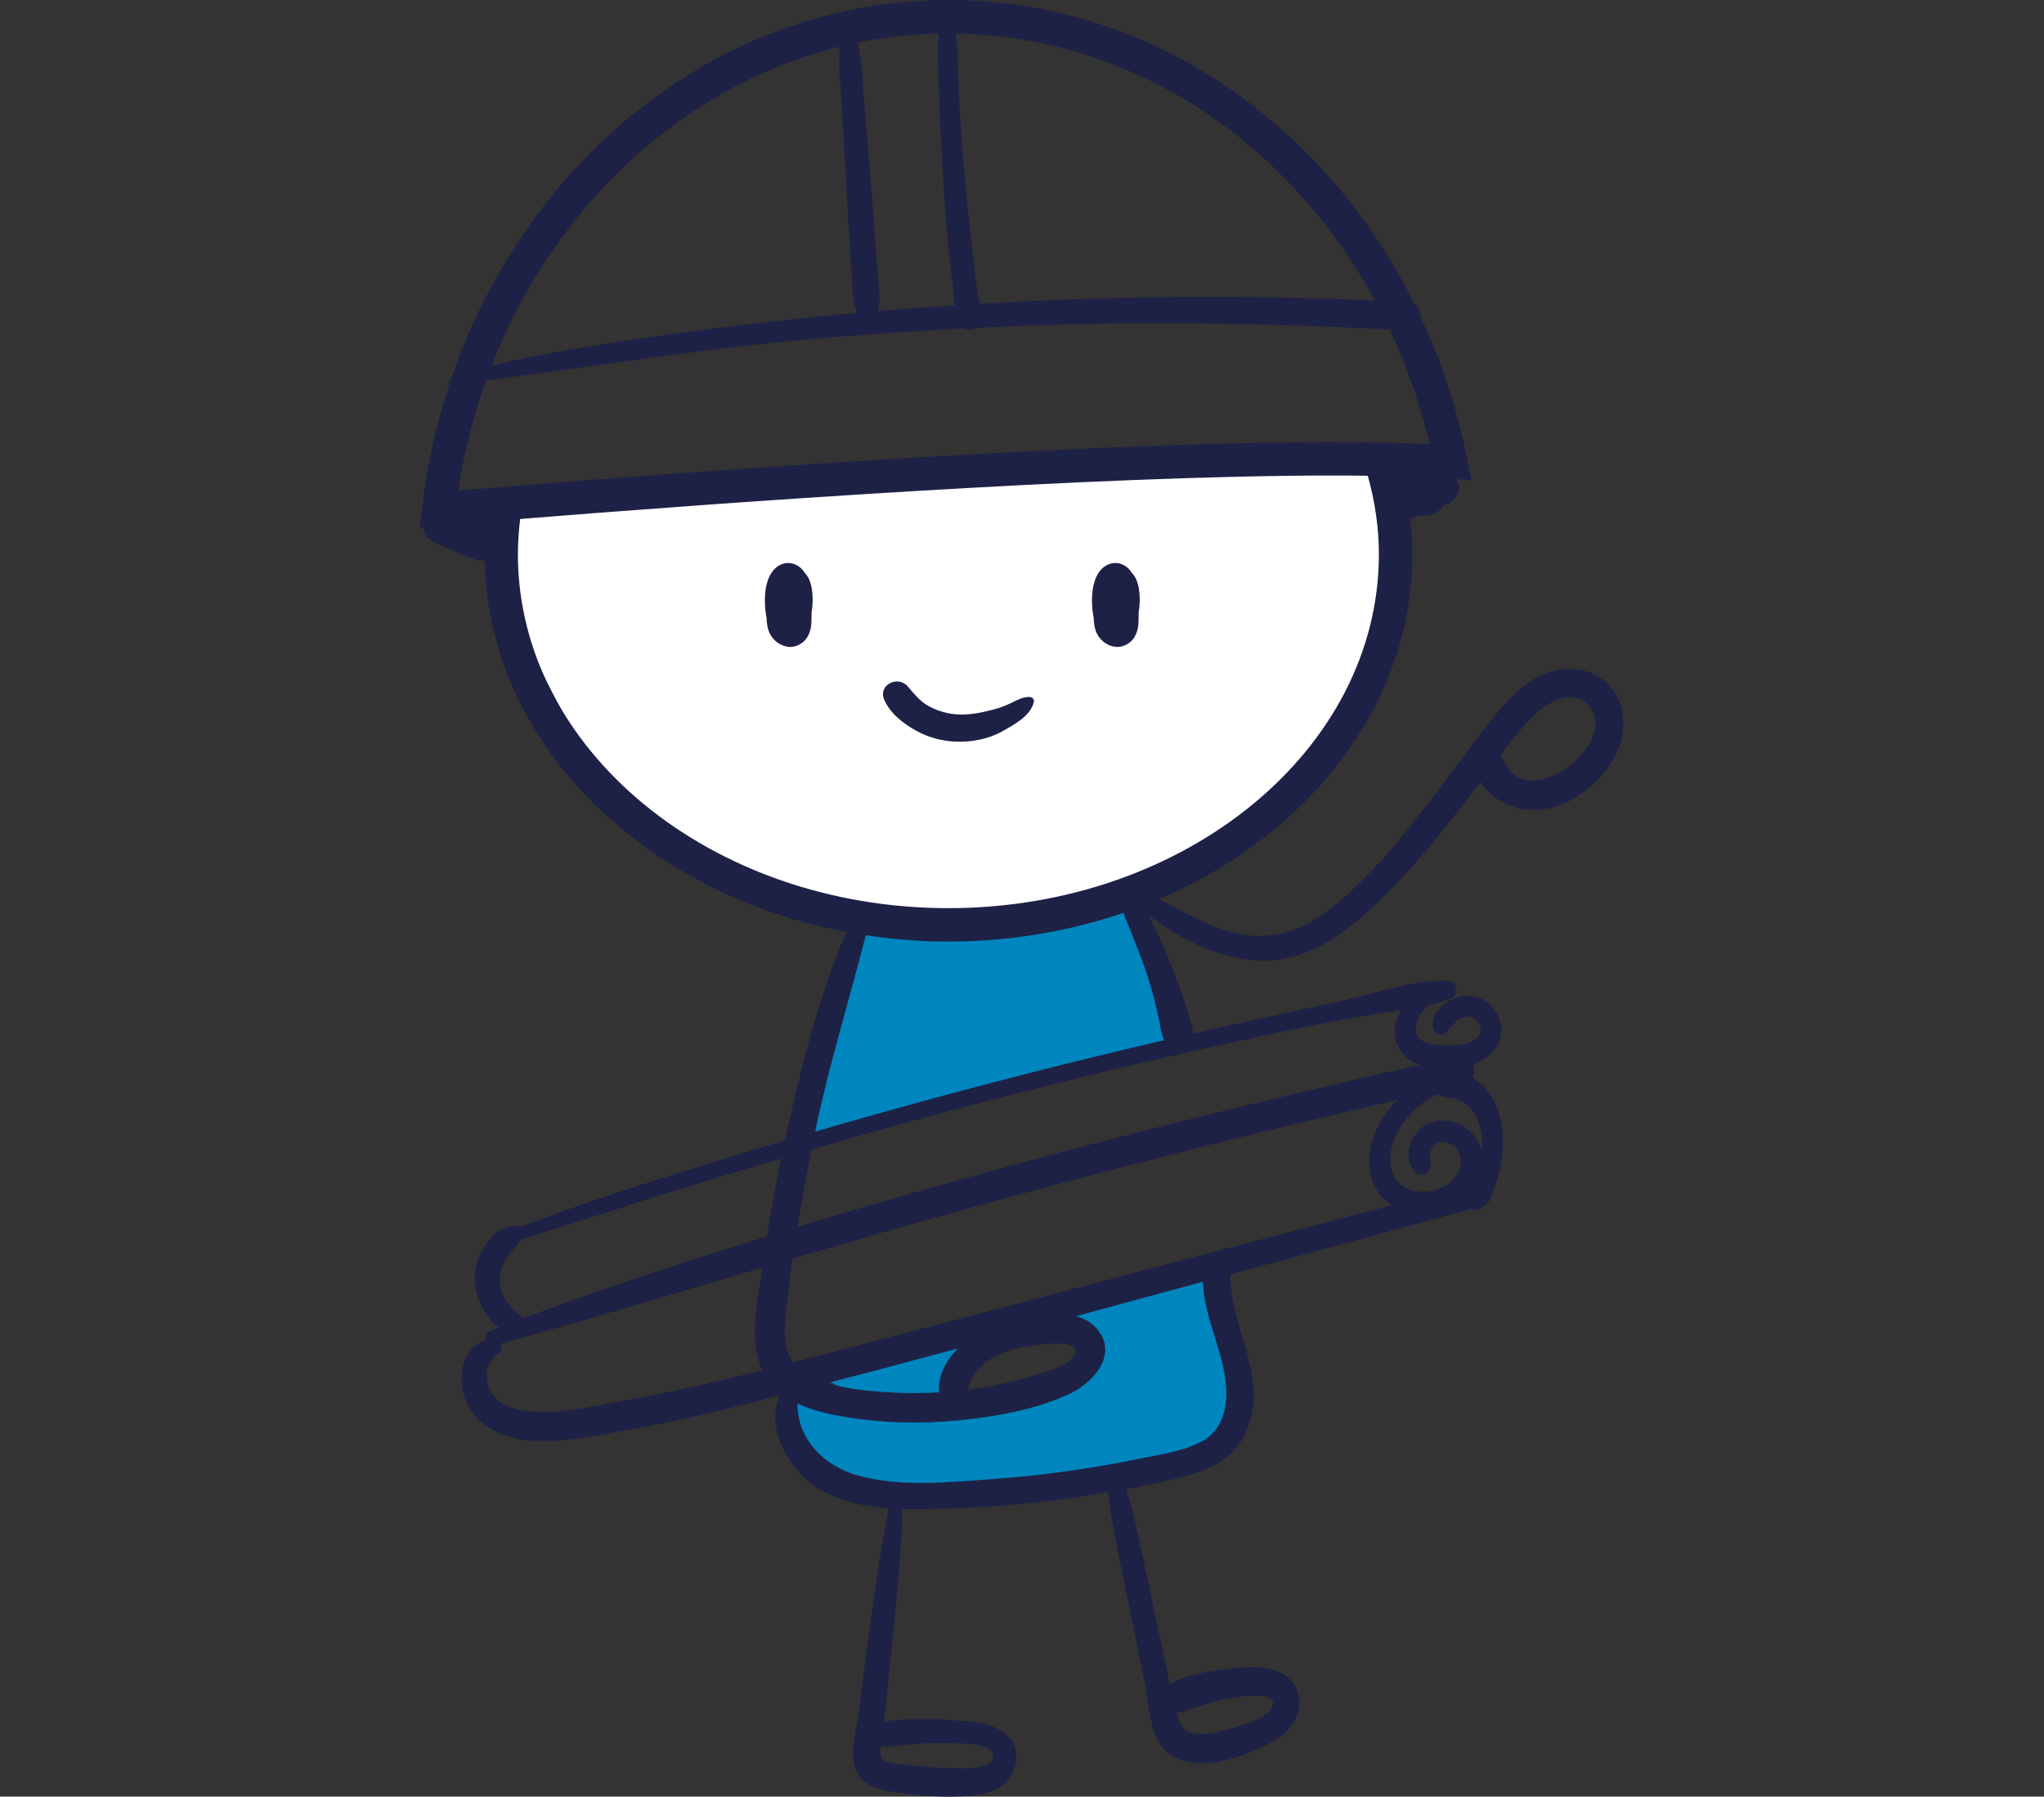
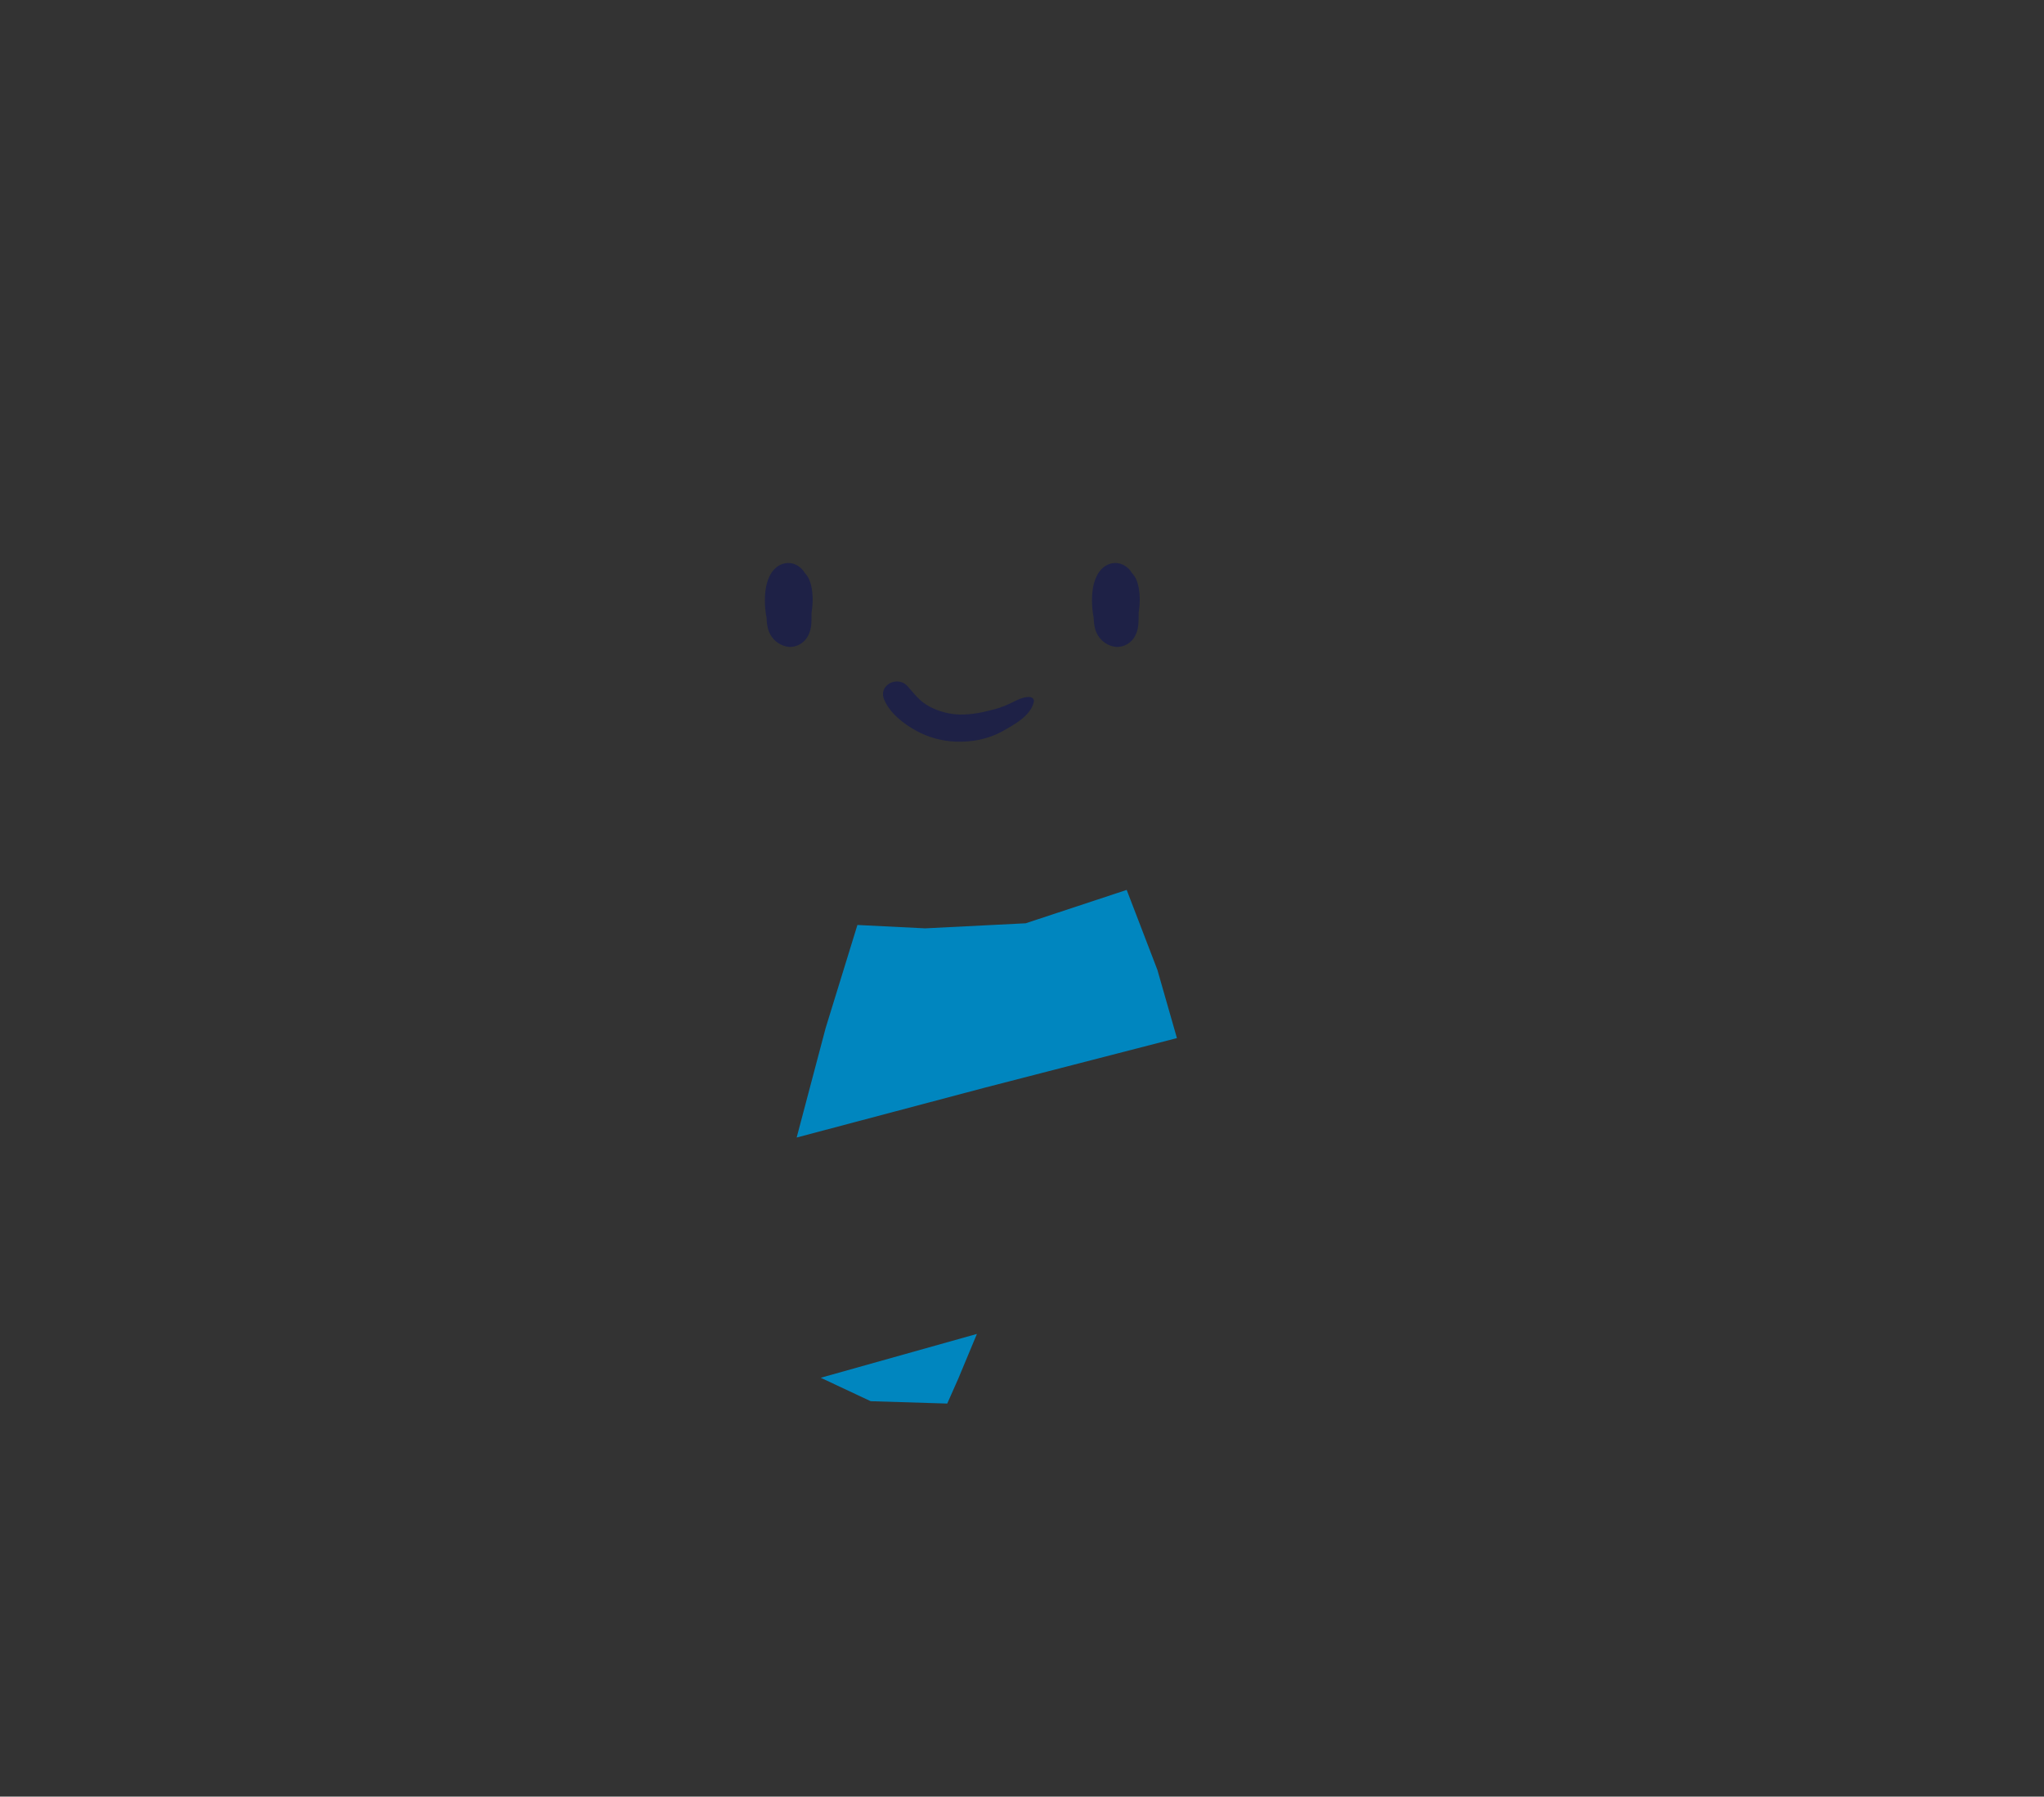
<svg xmlns="http://www.w3.org/2000/svg" width="100%" height="100%" viewBox="0 0 967 850" version="1.1" xml:space="preserve" style="fill-rule:evenodd;clip-rule:evenodd;stroke-linejoin:round;stroke-miterlimit:2;">
  <rect x="0" y="0" width="967" height="850" fill="#333333" stroke="none" />
  <g id="OBJECTS">
    <g id="Wirtschaft">
-       <path d="M244.085,242.358l127.787,-10.793l165.361,-8.858l122.679,0.083l-5.424,92.559l-74.036,91.351l-118.332,32.495l-108.978,-16.51l-72.753,-58.15l-39.163,-75.454l2.859,-46.723Z" style="fill:#fff;" />
      <path d="M405.632,437.619l32.07,1.596l47.543,-2.394l47.781,-15.795l14.518,37.811l9.253,32.304l-91.426,23.586l-88.478,23.456l13.719,-51.844l15.02,-48.72Z" style="fill:#0086bf;" />
      <path d="M388.281,651.839l73.891,-20.742l-8.775,21.061l-5.265,11.885l-36.219,-1.116l-23.632,-11.088Z" style="fill:#0086bf;" />
-       <path d="M505.373,623.043l66.355,-21.779l8.853,36.37l2.633,38.524l-33.264,15.713l-77.206,13.72l-70.672,-2.233l-27.203,-24.57l-3.11,-18.584l42.676,4.865l50.259,-1.275l44.749,-13.641l12.285,-15.795l-16.355,-11.315Z" style="fill:#0086bf;" />
      <path d="M517.396,292.21c0.108,2.363 0.306,4.74 1.274,6.944c1.51,3.446 4.364,5.848 8.021,6.708c3.497,0.828 7.294,-0.784 9.422,-3.599c1.567,-2.071 2.318,-4.734 2.471,-7.295c0.096,-1.675 0.109,-3.363 0.09,-5.058c0.388,-2.421 0.598,-4.873 0.509,-7.332c-0.095,-2.848 -0.522,-6.046 -1.733,-8.632c-0.528,-1.128 -1.242,-2.134 -2.076,-3.007l-0.44,-0.733c-1.988,-2.682 -5.364,-4.357 -8.728,-3.727c-3.414,0.638 -5.854,3.026 -7.364,6.052c-2.268,4.543 -2.497,10.575 -2.045,15.532c0.121,1.337 0.3,2.758 0.599,4.147" style="fill:#1e2146;fill-rule:nonzero;" />
      <path d="M380.627,270.938l-0.44,-0.733c-1.987,-2.682 -5.357,-4.351 -8.721,-3.727c-3.421,0.637 -5.854,3.026 -7.364,6.052c-2.275,4.542 -2.498,10.582 -2.052,15.531c0.121,1.338 0.3,2.759 0.599,4.148c0.109,2.369 0.306,4.739 1.274,6.943c1.51,3.447 4.364,5.849 8.021,6.709c3.497,0.828 7.294,-0.778 9.428,-3.6c1.561,-2.07 2.313,-4.733 2.465,-7.294c0.096,-1.675 0.115,-3.364 0.09,-5.052c0.388,-2.427 0.599,-4.88 0.516,-7.339c-0.102,-2.847 -0.529,-6.039 -1.739,-8.632c-0.523,-1.121 -1.243,-2.127 -2.077,-3.006" style="fill:#1e2146;fill-rule:nonzero;" />
      <path d="M474.237,345.965c5.516,-3.089 13.435,-7.294 14.875,-13.945c0.306,-1.401 -1.026,-2.293 -2.224,-2.28c-3.166,0.025 -5.631,1.433 -8.415,2.79c-2.644,1.293 -5.402,2.351 -8.243,3.102c-5.256,1.396 -10.684,2.549 -16.156,2.421c-5.033,-0.108 -10.002,-1.459 -14.442,-3.822c-4.485,-2.389 -6.988,-5.848 -10.244,-9.543c-4.669,-5.307 -14.059,-0.624 -11.072,6.358c2.791,6.529 9.257,11.473 15.315,14.779c5.606,3.064 12.168,4.829 18.551,5.058c7.587,0.274 15.385,-1.185 22.055,-4.918" style="fill:#1e2146;fill-rule:nonzero;" />
-       <path d="M711.314,359.665c-0.382,-0.943 -0.904,-1.688 -1.484,-2.3c4.421,-5.873 8.932,-11.696 13.92,-17.015c6.032,-6.434 18.48,-15.226 26.991,-7.428c18.214,16.684 -28.412,53.824 -39.427,26.743m-164.715,115.242c0.701,2.899 1.351,5.804 1.949,8.721c0.599,2.918 0.905,5.9 2.281,8.492c-13.97,3.256 -27.928,6.575 -41.854,10.021c-41.319,10.218 -82.421,21.322 -123.288,33.229c0.216,-1.039 0.414,-2.096 0.631,-3.135c6.427,-30.285 15.716,-59.787 23.252,-89.741c12.703,1.918 25.756,2.975 39.108,2.975c29.311,0 57.271,-4.86 82.855,-13.601c0.943,3.128 2.414,6.192 3.51,8.963c2.261,5.759 4.568,11.499 6.613,17.341c1.93,5.51 3.567,11.065 4.943,16.735m41.434,17.169c16.525,-3.574 33.107,-7.008 49.734,-10.072c7.893,-1.453 15.856,-2.516 23.756,-3.956c0.528,-0.096 1.057,-0.178 1.586,-0.268c-1.599,2.402 -2.759,5.129 -3.16,8.263c-0.694,5.421 1.281,10.416 5.294,14.053c1.847,1.676 4.077,2.848 6.434,3.701c-98.812,22.316 -197.434,47.155 -294.406,76.656c1.975,-12.231 4.243,-24.411 6.689,-36.541c10.142,-2.962 20.271,-5.943 30.445,-8.785c57.443,-16.04 115.344,-30.444 173.628,-43.051m87.396,28.113c1.466,-0.975 3.014,-1.797 4.587,-2.561c0.867,0.637 1.873,1.134 2.994,1.414c2.071,0.522 4.16,0.268 6.103,0.994c2.026,0.764 3.944,1.911 5.523,3.408c3.523,3.338 5.492,8.256 6.18,12.983c0.427,2.95 0.484,5.925 0.299,8.887c-0.911,-4.657 -3.472,-8.957 -8.027,-11.983c-6.281,-4.179 -14.926,-4.663 -20.85,0.446c-2.937,2.535 -4.867,5.963 -5.683,9.734c-0.834,3.912 0.166,7.281 2.485,10.473c3.134,4.319 9.263,0.083 7.657,-4.542c-0.968,-2.79 0.242,-6.632 2.72,-8.282c2.822,-1.892 6.658,-0.656 8.945,1.548c2.904,2.797 3.299,7.193 1.949,10.837c-1.663,4.465 -5.268,7.236 -9.613,8.905c-8.008,3.077 -18.94,1.185 -22.017,-7.733c-2.739,-7.944 0.542,-17.048 5.231,-23.533c3.147,-4.351 7.045,-8.027 11.517,-10.995m-179.246,92.646c-33.885,8.988 -67.833,17.754 -101.73,26.686c-6.454,1.707 -12.913,3.389 -19.379,5.064c-3.829,-5.714 -4.243,-13.199 -3.428,-21.513c0.905,-9.205 2.077,-18.392 3.37,-27.565c11.69,-3.446 23.38,-6.893 35.095,-10.263c59.462,-17.079 119.249,-33.056 179.33,-47.83c23.819,-5.854 47.702,-11.447 71.61,-16.926c-2.038,2.026 -3.943,4.192 -5.599,6.517c-7.263,10.212 -10.868,25.03 -3.918,36.337c1.783,2.899 4.185,5.122 6.886,6.868c-54.098,14.129 -108.19,28.285 -162.237,42.625m-38.325,44.631c3.141,-11.269 12.372,-17.347 24.807,-19.837c3.204,-0.637 30.018,-5.715 25.692,3.357c-2.306,4.835 -10.53,6.956 -15.111,8.492c-7.689,2.567 -15.55,4.58 -23.507,6.109c-3.937,0.752 -7.899,1.363 -11.881,1.879m-66.565,-3.051c20.64,-5.39 41.262,-10.868 61.857,-16.455c-5.65,5.708 -9.409,12.868 -8.918,20.755c-5.823,0.344 -11.658,0.49 -17.481,0.268c-11.531,-0.427 -24.106,-1.262 -35.458,-4.568m176.622,27.877c-9.225,4.638 -20.38,6.103 -30.4,8.148c-22.106,4.504 -44.498,7.6 -66.992,9.25c-20.609,1.51 -43.645,3.969 -63.896,-1.389c-16.717,-4.421 -29.515,-17.436 -29.33,-34.267c6.816,3.217 14.531,4.976 21.8,6.212c17.754,3.006 35.974,3.535 53.894,1.796c17.646,-1.707 37.433,-5.128 53.538,-12.862c11.377,-5.46 22.87,-19.175 11.963,-30.992c-2.503,-2.721 -5.733,-4.447 -9.351,-5.492c19.984,-5.466 39.968,-10.9 59.971,-16.264c0.523,18.443 11.295,35.032 11.028,53.602c-0.134,9.383 -3.51,17.882 -12.225,22.258m-205.085,-97.373c-10.626,3.294 -21.259,6.581 -31.84,9.996c-28.132,9.058 -56.054,18.455 -83.683,28.858c-2.465,-2.689 -4.848,-4.338 -7.071,-7.275c-2.064,-2.727 -3.326,-5.823 -3.714,-9.339c-0.357,-3.16 0.229,-6.415 1.752,-9.69c0.618,-1.319 1.401,-2.574 2.663,-4.096c1.331,-1.618 2.764,-3.166 4.013,-4.854c0.554,-0.746 1.242,-1.466 1.822,-2.237c27.094,-8.154 53.901,-17.308 80.963,-25.571c13.925,-4.255 27.858,-8.472 41.809,-12.62c-2.542,12.219 -4.784,24.495 -6.714,36.828m-2.211,63.329c-21.647,5.453 -43.383,10.524 -65.387,14.404c-15.881,2.797 -34.974,7.906 -51.04,3.969c-6.211,-1.523 -11.524,-5.065 -13.308,-11.448c-1.465,-5.256 -0.37,-11.327 4.472,-14.276c2.198,-1.338 2.249,-3.44 1.255,-5.129c41.529,-11.345 82.746,-23.781 124.021,-36.025c-2.141,15.213 -6.772,33.872 -0.013,48.505m-115.605,-385.981c-0,-5.651 0.395,-11.225 1.076,-16.729c93.901,-7.562 271.886,-20.577 383.784,-20.564c5.944,-0 11.677,0.038 17.213,0.114c3.351,11.971 5.249,24.38 5.249,37.179c0,92.295 -91.359,167.391 -203.658,167.391c-112.299,-0 -203.664,-75.096 -203.664,-167.391m48.154,-181.457c29.266,-28.515 64.884,-49.021 104.145,-58.711c-1.058,9.518 0.58,19.965 1.057,29.266c0.555,10.881 1.147,21.768 1.752,32.649c0.599,10.874 1.211,21.749 1.912,32.623c0.375,5.848 0.758,11.697 1.133,17.551c0.319,4.969 0.122,9.473 2.517,13.779c-28.164,2.568 -56.29,5.759 -84.352,9.588c-29.744,4.058 -59.443,8.581 -88.709,15.283c13.875,-35.465 34.707,-66.846 60.545,-92.028m357.283,61.373c-62.367,-2.803 -124.715,-2.204 -186.91,1.529c-2.103,-9.97 -2.905,-20.481 -4.071,-30.496c-1.338,-11.511 -2.504,-23.042 -3.498,-34.585c-0.993,-11.55 -1.745,-23.112 -2.344,-34.681c-0.471,-9.161 -0.191,-18.806 -1.35,-28.049c54.722,0.917 104.96,22.456 144.686,58.13c21.195,19.042 39.325,42.129 53.487,68.152m-206.232,-99.437c0.35,11.607 0.905,23.201 1.548,34.796c0.643,11.588 1.459,23.169 2.453,34.738c0.904,10.588 2.758,21.481 3.217,32.171c-12.142,0.803 -24.285,1.701 -36.42,2.746c1.955,-4.67 0.809,-9.849 0.446,-14.831c-0.421,-5.842 -0.848,-11.683 -1.268,-17.532c-0.79,-10.848 -1.663,-21.685 -2.548,-32.527c-0.886,-10.836 -1.778,-21.673 -2.708,-32.509c-0.822,-9.562 -0.662,-20.207 -3.268,-29.629c12.454,-2.548 25.259,-3.95 38.312,-4.236c-0.777,8.861 -0.025,18.111 0.236,26.813m-227.439,189.331c2.764,-18.067 7.237,-35.484 13.206,-52.079c55.627,-7.205 110.84,-16.334 166.83,-20.704c19.519,-1.529 39.083,-2.809 58.666,-3.835c2.147,0.93 4.733,0.745 6.67,-0.35c34.967,-1.714 69.999,-2.529 104.954,-2.103c30.132,0.364 60.258,1.3 90.352,2.95c8.046,17.047 14.436,35.184 18.914,54.181c-13.696,-0.669 -29.336,-0.975 -46.498,-0.981c-125.492,0.013 -331.418,16.105 -413.094,22.921m364.283,571.509c3.472,-0.541 20.845,-3.771 21.208,1.873c0.458,7.192 -17.067,11.582 -22.195,12.862c-6.893,1.72 -18.239,4.944 -21.825,-3.268c-0.644,-1.478 -1.134,-3.058 -1.644,-4.618c8.224,-1.727 15.996,-5.53 24.456,-6.849m-151.311,21.724c5.357,-0.485 10.734,-0.669 16.11,-0.574c3.842,0.07 24.113,-0.86 24.049,6.02c-0.076,7.772 -20.411,5.708 -24.584,5.555c-5.141,-0.184 -10.262,-0.611 -15.359,-1.261c-2.905,-0.376 -11.282,-0.414 -12.843,-3.172c-0.783,-1.389 -0.732,-3.568 -0.446,-5.798c4.332,0.727 8.696,-0.375 13.073,-0.77m337.19,-491.038c-3.364,-11.6 -13.754,-18.289 -25.642,-17.818c-12.741,0.51 -22.634,8.759 -30.591,18.016c-8.899,10.365 -16.875,21.577 -25.125,32.451c-16.767,22.112 -33.859,45.269 -55.742,62.647c-12.76,10.136 -26.998,15.532 -43.357,12.302c-13.812,-2.733 -25.724,-10.04 -37.975,-16.538c70.948,-30.387 119.644,-92.053 119.644,-163.065c0,-5.555 -0.407,-11.021 -1,-16.443c0.452,-0.28 0.911,-0.56 1.363,-0.84c0.886,-0.548 1.389,-0.803 2.224,-1.134l0.089,-0.032c3.676,0.783 7.772,-0.083 10.486,-2.695c0.764,-0.733 1.395,-1.542 1.956,-2.383c1.598,-0.114 3.166,-0.834 4.217,-2.102c0.771,-0.924 1.401,-1.879 2.032,-2.905c1.089,-1.777 1.433,-4.153 -0.038,-5.886l-0.007,-0c-0.095,-0.395 -0.35,-0.733 -0.522,-1.102l7.116,0.497l-2.001,-10.136c-4.695,-23.794 -12.218,-46.441 -22.137,-67.533c0.172,-2.364 -0.726,-4.708 -2.86,-5.887c-15.589,-31.279 -36.522,-58.933 -61.539,-81.414c-43.186,-38.829 -98.577,-62.285 -158.855,-62.272c-63.921,-0.013 -122.332,26.367 -166.55,69.483c-44.237,43.122 -74.439,102.998 -82.396,170.372l-1.134,9.62l1.81,-0.153c-0.198,0.822 -0.141,1.72 0.121,2.484c0.777,2.319 3.663,3.963 5.676,5.122c2.051,1.179 4.344,2.007 6.517,2.95c4.07,1.771 8.243,3.542 12.429,5.013c1.388,0.484 2.809,0.555 4.14,0.242c1.593,85.9 74.338,157.606 171.124,175.813c-13.537,31.349 -21.774,65.508 -29.087,98.66c-11.505,3.408 -23.004,6.842 -34.471,10.39c-30.387,9.397 -61.01,19.048 -90.741,30.464c-0.714,-0.376 -1.523,-0.618 -2.376,-0.561c-4.606,0.3 -8.671,2.466 -11.703,5.887c-5.969,6.733 -8.791,16.48 -6.702,25.29c1.434,6.052 5.186,13.054 10.601,17.016c-1.344,0.522 -2.701,1.013 -4.046,1.542c-1.745,0.681 -2.274,2.484 -1.962,4.09c-10.001,3.822 -13.25,14.734 -10.906,24.685c3.115,13.225 14.646,20.628 27.565,22.571c16.423,2.459 34.573,-1.669 50.69,-4.485c18.405,-3.217 36.637,-7.422 54.755,-11.957c5.618,-1.402 11.224,-2.899 16.837,-4.339c-6.301,13.869 2.408,31.643 13.856,40.784c10.747,8.575 24.118,11.665 37.777,12.639c-4.179,20.736 -7.084,41.549 -9.824,62.546c-1.478,11.32 -2.962,22.64 -4.44,33.961c-1.083,8.307 -4.657,19.653 -1.089,27.756c3.523,7.995 12.957,9.295 20.602,10.371c10.632,1.504 21.589,2.192 32.311,1.433c8.001,-0.573 16.659,-2.803 20.71,-10.396c3.332,-6.23 2.854,-13.971 -2.643,-18.768c-6.74,-5.88 -17.959,-6.077 -26.381,-6.746c-5.542,-0.44 -11.116,-0.51 -16.671,-0.357c-4.657,0.128 -10.104,-0.07 -14.799,1.255c0.37,-3.631 0.746,-7.262 1.121,-10.893c1.077,-10.486 2.154,-20.972 3.237,-31.458c2,-19.474 3.695,-38.822 4.325,-58.366c7.212,0.204 14.404,-0.032 21.227,-0.229c25.526,-0.72 50.995,-3.37 76.153,-7.76c0.439,8.371 2.357,16.646 3.956,24.909c2.134,11.021 4.402,22.01 6.663,33.005c2.179,10.588 4.351,21.182 6.53,31.77c1.828,8.919 2.026,19.519 6.3,27.718c8.823,16.945 33.477,10.467 47.295,4.192c7.313,-3.319 15.353,-7.772 18.449,-15.64c2.803,-7.128 0.745,-15.213 -5.734,-19.474c-7.472,-4.906 -18.143,-3.816 -26.571,-2.924c-8.728,0.93 -19.819,2.669 -27.915,7.345c-0.58,-3.052 -1.134,-6.09 -1.752,-9.002c-2.077,-9.766 -4.148,-19.532 -6.224,-29.298c-2.077,-9.766 -4.148,-19.532 -6.333,-29.278c-1.853,-8.263 -3.376,-16.818 -6.345,-24.762c11.308,-2.09 22.781,-4.294 33.713,-7.804c9.893,-3.173 18.411,-9.117 22.921,-18.71c11.741,-24.998 -7.39,-49.99 -7.25,-75.089c38.096,-10.212 76.134,-20.622 114.185,-30.999c1.083,0.72 2.612,0.853 3.759,0.006c0.649,-0.478 1.242,-1.019 1.809,-1.58c2.625,-0.962 3.899,-3.338 3.956,-5.669c1.917,-3.81 3.077,-8.129 3.962,-12.002c1.555,-6.849 1.708,-14.009 0.586,-20.934c-1.127,-6.976 -3.975,-13.518 -9.103,-18.462c-1.312,-1.261 -2.854,-2.446 -4.529,-3.471c0.993,-1.963 1.095,-4.339 0.35,-6.333c3.364,-1.236 6.46,-3.051 9.014,-5.733c7.479,-7.849 4.555,-19.972 -4.663,-24.915c-4.663,-2.497 -10.492,-2.23 -15.098,0.274c-2.51,1.357 -4.74,3.185 -6.447,5.485c-2.013,2.701 -2.586,5.536 -1.529,8.753c0.72,2.204 3.765,2.688 5.428,1.389c2.586,-2.014 4.007,-4.899 6.37,-6.505c0.166,-0.114 0.669,-0.407 1.294,-0.669l1.006,-0.382l0.147,-0.051l0.452,-0.064l1.07,-0.127c-0.216,0.013 -0.815,-0.089 0.293,0.006l1.07,0.128l0.516,0.102l-0.019,0.044l1.172,0.51l0.281,0.191l0.841,0.644l0.325,0.299c0.452,0.478 0.885,1.019 1.223,1.58c-0.3,-0.497 0.675,1.663 0.477,1.013c0.172,0.56 0.255,1.217 0.274,1.822l-0.114,0.904c-0.363,1.249 -1.045,2.294 -1.816,3.026c-2.172,2.045 -5.377,2.784 -8.575,3.128c-3.688,0.389 -5.797,0.363 -9.562,0.089c-1.433,-0.102 -2.866,-0.312 -4.268,-0.63l-1.325,-0.421l-0.943,-0.388l-0.79,-0.414c-1.93,-1.274 -2.956,-2.67 -3.287,-5.205c-0.369,-2.86 0.988,-6.078 3.039,-8.715c0.917,-1.185 2.07,-2.223 3.281,-3.211c3.433,-0.732 6.829,-1.599 10.071,-2.943c3.893,-1.605 3.351,-8.473 -1.229,-8.574c-14.391,-0.332 -29.661,4.65 -43.593,8.014c-14.805,3.567 -29.789,6.51 -44.664,9.785c-10.836,2.389 -21.66,4.86 -32.483,7.338c0.217,-3.121 -1.147,-6.389 -2.032,-9.32c-0.918,-3.038 -1.892,-6.058 -2.924,-9.058c-2.007,-5.823 -4.192,-11.607 -6.492,-17.322c-2.306,-5.74 -4.784,-11.403 -7.702,-16.862c-0.605,-1.128 -1.229,-2.338 -1.885,-3.555c16.041,12.218 36.432,22.125 56.551,21.487c23.112,-0.726 41.459,-16.824 56.964,-32.368c16.067,-16.105 29.872,-34.082 43.619,-52.142c5.288,8.071 14.474,13.046 24.291,13.276c12.887,0.299 24.564,-6.779 32.961,-16.118c7.982,-8.88 12.766,-20.959 9.333,-32.808" style="fill:#1e2146;fill-rule:nonzero;" />
    </g>
  </g>
</svg>